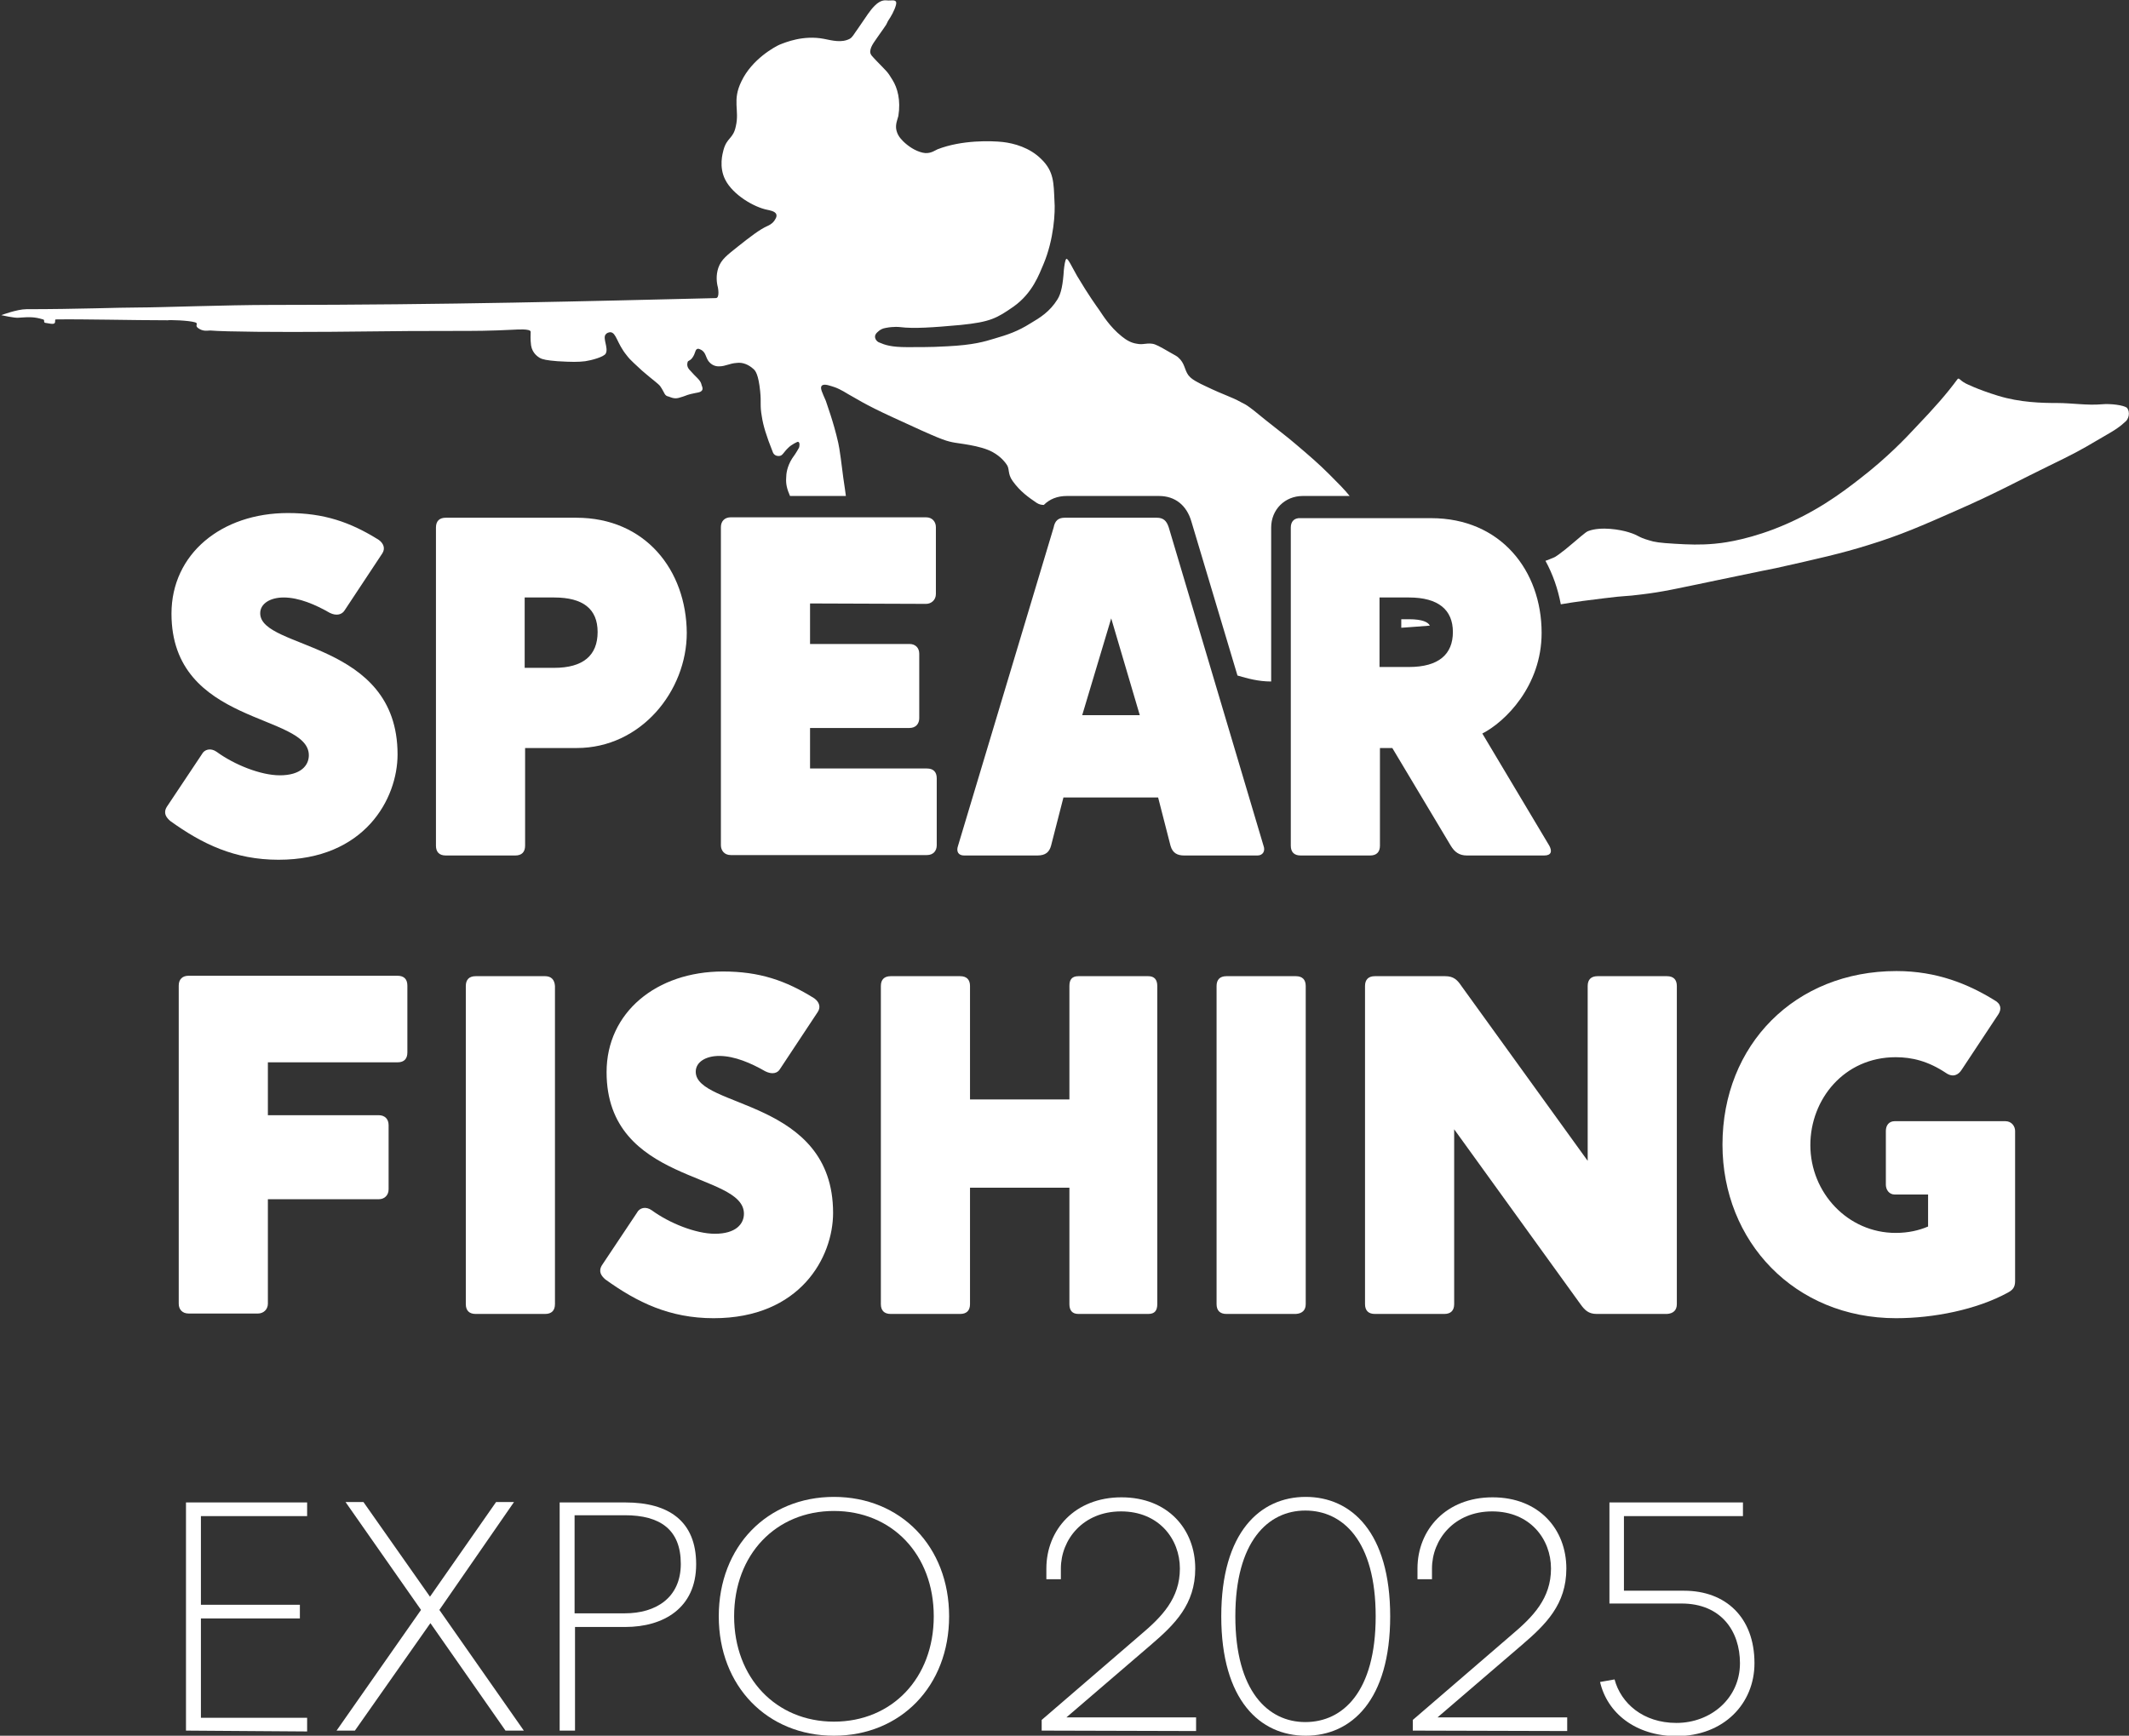
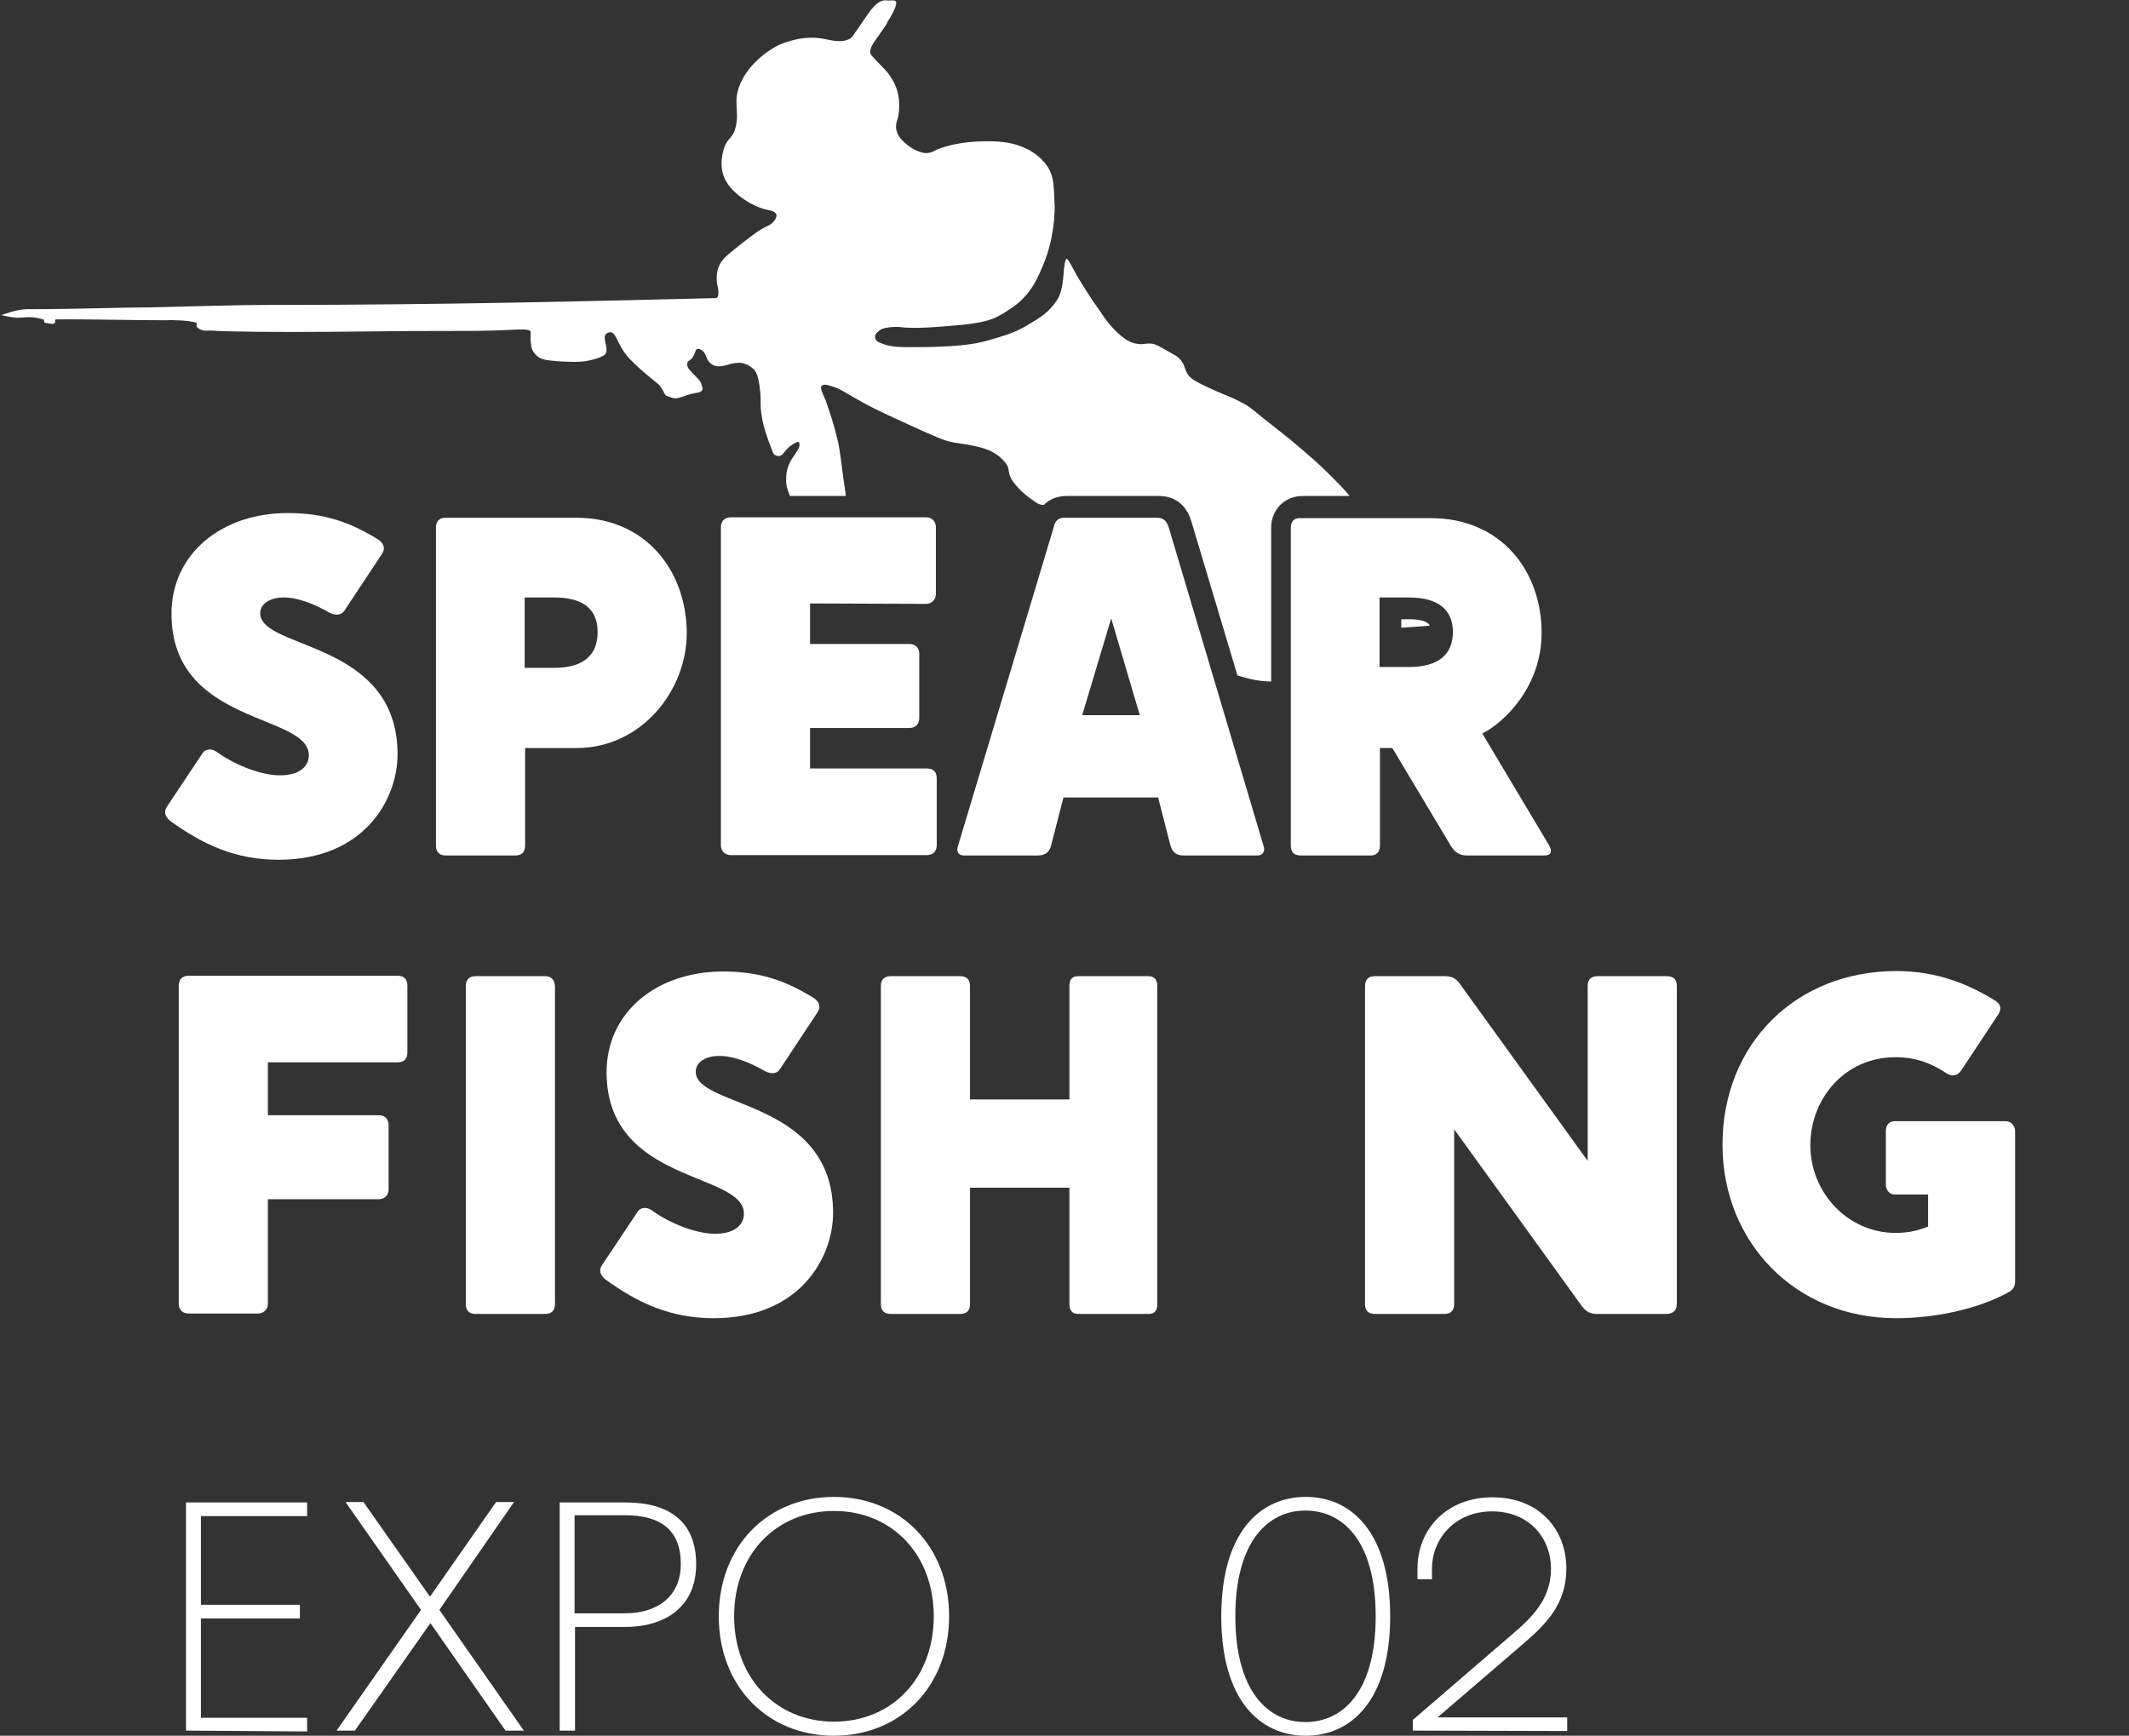
<svg xmlns="http://www.w3.org/2000/svg" version="1.1" id="Layer_1" x="0px" y="0px" viewBox="0 0 499.1 407" style="enable-background:new 0 0 499.1 407;" xml:space="preserve">
  <rect x="0" y="0" width="499.1" height="407" fill="#333333" stroke="none" />
  <style type="text/css">
	.st0{fill:#FFFFFF;}
</style>
  <g id="XMLID_00000018946930609552429240000014807871663497637039_">
    <path class="st0" d="M43.6,405.8v-53.5H72v3.2H47.1v20.8h23.2v3.2H47.1v23.3H72v3.2L43.6,405.8L43.6,405.8z" />
    <path class="st0" d="M83.2,405.8l-4.3,0l19.8-28.3L81,352.2h4.2l15.6,22.2l15.5-22.2h4.2L103,377.5l19.8,28.3h-4.3l-17.6-25.2   L83.2,405.8z" />
    <path class="st0" d="M131.2,405.8v-53.5h15.4c10.2,0,16.6,4.4,16.6,14.5c0,10.3-7.7,14.7-16.6,14.7h-11.8v24.3L131.2,405.8   L131.2,405.8z M134.7,378.3h11.8c7.2,0,13.1-3.6,13.1-11.6s-4.8-11.4-13.1-11.4h-11.8V378.3z" />
    <path class="st0" d="M168.5,379c0-16.4,11.4-28,27-28s27,11.6,27,28s-11.4,28-27,28S168.5,395.4,168.5,379z M218.9,379   c0-14.5-9.8-24.7-23.4-24.7s-23.4,10.2-23.4,24.7c0,14.4,9.8,24.7,23.4,24.7S218.9,393.5,218.9,379z" />
-     <path class="st0" d="M244.2,405.8v-2.5l23.1-19.9c5.1-4.3,9.3-8.6,9.3-15.6c0-6.9-4.9-13.4-13.8-13.4c-8.9,0-14.1,6.6-14.1,13.4   v2.5h-3.4v-2.5c0-9.1,6.7-16.7,17.6-16.7c10.9,0,17.3,7.5,17.3,16.7c0,8.4-4.8,13.1-10.4,17.9l-19.8,17h30.4v3.2L244.2,405.8   L244.2,405.8z" />
    <path class="st0" d="M286.3,379c0-19.7,9.1-28,19.8-28c10.7,0,19.8,8.3,19.8,28s-9.1,28-19.8,28C295.4,407,286.3,398.7,286.3,379z    M322.5,379c0-17.7-7.7-24.8-16.5-24.8c-8.7,0-16.4,7.2-16.4,24.8s7.7,24.8,16.4,24.8C314.8,403.8,322.5,396.7,322.5,379z" />
    <path class="st0" d="M331.2,405.8v-2.5l23.1-19.9c5.1-4.3,9.3-8.6,9.3-15.6c0-6.9-4.9-13.4-13.8-13.4c-8.9,0-14.1,6.6-14.1,13.4   v2.5h-3.4v-2.5c0-9.1,6.7-16.7,17.6-16.7c10.9,0,17.3,7.5,17.3,16.7c0,8.4-4.8,13.1-10.4,17.9l-19.8,17h30.4v3.2L331.2,405.8   L331.2,405.8z" />
-     <path class="st0" d="M375.1,394.4l3.4-0.6c1.5,5.6,6.7,10.2,14.5,10.2c8.1,0,14.9-5.8,14.9-14c0-7.5-4.4-14-13.7-14h-16.9v-23.7   h31.3v3.2h-27.9v17.5h14.1c9.7,0,16.5,6.2,16.5,17c0,9.4-7.1,17.1-18.4,17.1C383.4,407,376.8,401.7,375.1,394.4z" />
  </g>
  <g id="XMLID_163_">
    <g id="XMLID_99_">
      <path id="XMLID_117_" class="st0" d="M93.2,176.9c0-26.8-32.2-24.5-32.2-33.1c0-2.3,2.4-3.7,5.5-3.7c3.6,0,7.5,1.7,10.8,3.6    c1.6,0.8,2.9,0.4,3.5-0.6l8.8-13.3c0.8-1.2,0.3-2.4-0.8-3.2c-6.7-4.2-12.9-6.3-21.3-6.3c-15.6,0-27.3,9.6-27.3,23.6    c0,26.3,32.2,23.3,32.2,33.2c0,2.4-1.9,4.7-6.8,4.7c-4.5,0-10.7-2.5-14.8-5.5c-1.4-1-2.9-0.6-3.5,0.6l-8.2,12.3    c-0.9,1.5-0.1,2.5,0.8,3.3c7.5,5.4,15.1,9.1,25.4,9.1C85.5,201.6,93.2,187.3,93.2,176.9z" />
      <path id="XMLID_169_" class="st0" d="M135.1,121.4h-30.6c-1.4,0-2.3,0.7-2.3,2.3v74.6c0,1.4,0.7,2.3,2.3,2.3h16.3    c1.5,0,2.3-0.8,2.3-2.3v-22.9h12.1c15.1,0,25.8-13.4,25.8-27C160.9,133.7,151.3,121.4,135.1,121.4z M129.9,156.6H123v-16.5h6.9    c6.8,0,10.2,2.7,10.2,8.1C140.1,153.7,136.7,156.6,129.9,156.6z" />
      <path id="XMLID_170_" class="st0" d="M217.1,141.6c1.2,0,2.3-0.9,2.3-2.3v-15.7c0-1.2-0.8-2.3-2.3-2.3h-45.8    c-1.4,0-2.3,0.9-2.3,2.3v74.6c0,1.2,0.8,2.3,2.3,2.3h46c1.5,0,2.3-1,2.3-2.3v-15.7c0-1.5-0.8-2.3-2.3-2.3h-27.4v-9.5h23.3    c1.5,0,2.3-1,2.3-2.3v-15.1c0-1.4-0.9-2.3-2.3-2.3h-23.3v-9.5L217.1,141.6L217.1,141.6z" />
      <path id="XMLID_173_" class="st0" d="M271.2,121.4h-21.6c-1.5,0-2.3,0.7-2.6,2.3l-22.4,74.6c-0.5,1.4,0.1,2.3,1.4,2.3h17.2    c1.9,0,2.8-0.8,3.2-2.3l2.9-11.3h22.2l2.9,11.3c0.5,1.8,1.7,2.3,3.2,2.3h17.2c1.2,0,1.9-1,1.4-2.3l-22.2-74.6    C273.5,122.1,272.7,121.4,271.2,121.4z M253.7,167.7l6.8-22.7l6.7,22.7H253.7z" />
      <path id="XMLID_176_" class="st0" d="M302.6,123.7v74.6c0,1.5,0.8,2.3,2.3,2.3h16.3c1.5,0,2.3-0.8,2.3-2.3v-22.9h2.9l13.7,22.9    c0.9,1.5,2,2.3,3.8,2.3c1.9,0,18.1,0,18.1,0c1.7,0,1.9-1,1.2-2.3l-15.7-26.3c5.3-2.7,13.9-11.1,13.9-23.6    c0-14.6-9.6-26.9-25.9-26.9h-30.6C303.4,121.4,302.6,122.3,302.6,123.7z M323.4,140.1h6.9c6.9,0,10.3,2.9,10.3,8.1    s-3.3,8.2-10.3,8.2h-6.9C323.4,156.5,323.4,142,323.4,140.1z" />
      <path id="XMLID_177_" class="st0" d="M60.5,308c1.2,0,2.3-0.9,2.3-2.3v-24.5h26c1.4,0,2.3-1,2.3-2.3v-15.1c0-1.4-0.9-2.3-2.3-2.3    h-26v-12.4h30.4c1.6,0,2.3-0.9,2.3-2.3v-15.7c0-1.5-0.8-2.3-2.3-2.3H44.2c-1.4,0-2.3,0.8-2.3,2.3v74.6c0,1.4,0.9,2.3,2.3,2.3    L60.5,308L60.5,308z" />
      <path id="XMLID_178_" class="st0" d="M127.8,228.9h-16.3c-1.5,0-2.3,0.8-2.3,2.3v74.6c0,1.5,0.8,2.3,2.3,2.3h16.3    c1.5,0,2.3-0.8,2.3-2.3v-74.6C130,229.7,129.2,228.9,127.8,228.9z" />
      <path id="XMLID_179_" class="st0" d="M195.3,284.4c0-26.8-32.2-24.5-32.2-33.1c0-2.3,2.4-3.7,5.5-3.7c3.6,0,7.5,1.7,10.8,3.6    c1.6,0.8,2.9,0.5,3.5-0.6l8.8-13.3c0.8-1.2,0.3-2.4-0.8-3.2c-6.7-4.2-12.9-6.3-21.4-6.3c-15.6,0-27.3,9.6-27.3,23.6    c0,26.3,32.2,23.3,32.2,33.2c0,2.4-1.9,4.7-6.8,4.7c-4.5,0-10.7-2.5-14.8-5.5c-1.4-1-2.9-0.6-3.5,0.6l-8.2,12.3    c-0.9,1.5-0.1,2.5,0.8,3.3c7.5,5.4,15.1,9.1,25.4,9.1C187.6,309.1,195.3,294.8,195.3,284.4z" />
      <path id="XMLID_180_" class="st0" d="M250.7,305.8c0,1.4,0.6,2.3,2.1,2.3h16.4c1.5,0,2.1-0.8,2.1-2.3v-74.6c0-1.5-0.7-2.3-2.1-2.3    h-16.4c-1.5,0-2.1,0.8-2.1,2.3v26.6h-23.3v-26.6c0-1.5-0.8-2.3-2.3-2.3h-16.3c-1.5,0-2.3,0.8-2.3,2.3v74.6c0,1.5,0.8,2.3,2.3,2.3    h16.3c1.5,0,2.3-0.8,2.3-2.3v-27.3h23.3V305.8z" />
-       <path id="XMLID_181_" class="st0" d="M306.1,305.8v-74.6c0-1.5-0.8-2.3-2.3-2.3h-16.3c-1.5,0-2.3,0.8-2.3,2.3v74.6    c0,1.5,0.8,2.3,2.3,2.3h16.3C305.3,308,306.1,307.2,306.1,305.8z" />
      <path id="XMLID_182_" class="st0" d="M393.1,305.8v-74.6c0-1.5-0.8-2.3-2.3-2.3h-16.3c-1.5,0-2.3,0.8-2.3,2.3v41l-29.6-41    c-1-1.5-1.9-2.3-3.8-2.3h-16.5c-1.5,0-2.3,0.8-2.3,2.3v74.6c0,1.5,0.8,2.3,2.3,2.3h16.3c1.5,0,2.3-0.8,2.3-2.3v-41l29.6,41    c1,1.4,1.9,2.3,3.8,2.3h16.5C392.3,308,393.1,307.2,393.1,305.8z" />
      <path id="XMLID_183_" class="st0" d="M470.1,262.9h-25.9c-1.4,0-2.1,1-2.1,2.3v12.6c0,1.1,0.7,2.3,2.1,2.3h7.8v7.5    c-2.1,0.9-4.6,1.5-7.6,1.5c-11.2,0-20-9.4-20-20.6c0-10.7,7.9-20.6,20-20.6c3.8,0,7.6,0.9,11.8,3.7c1.6,1.1,2.9,0.5,3.7-0.8    l8.6-13c0.7-1.1,0.7-2.4-1-3.3c-6-3.7-13.4-6.8-22.9-6.8c-23.8,0-40.8,17.3-40.8,40.7c0,22.7,16.9,40.7,40.7,40.7    c8.8,0,18.9-2,26.2-6c1.1-0.6,1.7-1.2,1.7-2.7v-35.2C472.4,264.1,471.6,262.9,470.1,262.9z" />
      <path id="XMLID_209_" class="st0" d="M330.3,145.2h-1.8v2c1.7-0.1,4-0.3,6.7-0.5C334.8,145.9,333.5,145.2,330.3,145.2z" />
      <path id="XMLID_210_" class="st0" d="M45.8,75.6c0.8,0.3-0.2,0.7,0.6,1.3c1.2,0.9,2.2,0.6,2.9,0.6c3.6,0.3,15.8,0.4,28.5,0.3    c18.9-0.2,19.6-0.2,28.4-0.2c5.3,0,8.4,0,14.4-0.3c0.3,0,3.8-0.3,3.8,0.5c0,0.9-0.1,1.6,0.1,3.2c0.3,1.9,1.7,2.7,2,2.9    c0.7,0.4,1.7,0.6,4.2,0.8c3.4,0.2,4.8,0.2,6.5,0c1.4-0.2,4.4-1,4.8-1.8c0.7-1.3-0.8-3.6,0-4.5c0.2-0.3,0.7-0.5,1.1-0.5    c1.4,0.1,1.5,2.6,3.8,5.4c0.5,0.6,0.2,0.5,3.6,3.6c2.4,2.1,3.9,3.1,4.3,3.7c1.1,1.6,0.9,2.2,2,2.4c0.3,0.1,1.2,0.6,2.3,0.3    c1.8-0.5,1.6-0.6,2.8-0.9c1.6-0.4,2.3-0.3,2.7-0.9c0.3-0.5-0.2-1.2-0.2-1.5c-0.3-1-1.4-1.7-2.4-2.9c-0.6-0.6-1.1-1.2-0.8-2.2    c0.1-0.4,0.5-0.2,1.1-1c0.8-1.1,0.6-1.9,1.2-2.1c0.4-0.1,0.7,0.2,1,0.3c1,0.7,0.9,1.6,1.6,2.6c1,1.3,2.3,1.2,2.5,1.2    c1.5,0,2.4-0.7,4.1-0.8c1.4-0.2,2.8,0.4,3.9,1.4c0.5,0.4,1.2,1.3,1.6,5.2c0.3,2.9-0.1,3.2,0.4,6c0.3,2,1,4.4,2.6,8.4    c0.3,0.7,1,0.9,1.6,0.8c0.7-0.1,0.9-0.9,2.1-2c0.6-0.6,2.1-1.4,2.2-1.3c0.5,0.1,0.3,1.2,0.2,1.4c-0.6,1.1-1.3,2.1-1.6,2.5    c-1.2,1.9-1.4,3.6-1.4,4.6c-0.1,1.4,0.2,2.6,0.9,4.2h13.1c-0.1-0.9-0.3-2.1-0.6-4.2c-1-8.1-1.1-7.6-1.2-8.3    c-1.1-4.9-2.7-9.1-2.9-9.8c-0.8-1.9-1.5-3.1-0.9-3.6c0.6-0.5,2,0.1,3,0.4c1.4,0.5,3.1,1.6,3.1,1.6c1.7,0.9,3.6,2.3,10.6,5.5    c10.8,5,12,5.4,13.9,5.8c1.3,0.3,6.5,0.7,9.4,2.3c2,1.1,3,2.5,3.2,2.8c0.9,1.1,0.2,2.2,1.5,4c1.8,2.5,3.7,3.8,5.6,5.1    c0.6,0.4,1.2,0.5,1.7,0.5c1.4-1.4,3.2-2.1,5.4-2.1h21.6c3.8,0,6.5,2.2,7.6,6l10.8,36.1c2.4,0.7,4.9,1.4,7.9,1.4v-36.1    c0-4.2,3.2-7.4,7.4-7.4h11c-1.2-1.5-2.6-2.9-4.7-5c-2.6-2.6-4.7-4.4-8-7.2c-2.6-2.2-2.5-2-7-5.6c-4.7-3.9-4.7-3.6-5.6-4.1    c-2.7-1.5-3.6-1.5-8.6-3.9c-2.8-1.3-3.4-1.9-3.9-2.5c-1-1.4-0.8-2.8-2.4-4.2c-0.2-0.2-0.7-0.5-1.8-1.1c-2.6-1.5-3.5-2-4.3-2.1    c-1.5-0.2-2.1,0.3-3.6,0c-1.4-0.2-2.5-0.9-3.5-1.7c-2.9-2.3-4.6-5.2-5.3-6.2c-0.7-1-2.4-3.3-5.2-8c-1.2-2.1-2.1-4.1-2.5-4    c-0.3,0.1-0.5,1.7-0.6,2.6c-0.2,3.2-0.6,5.5-1.5,6.9c-1.8,2.9-4.1,4.3-6.3,5.6c-3,1.9-5.4,2.7-8.5,3.6c-2.3,0.7-4.9,1.5-11,1.8    c-2.5,0.1-2.4,0.2-9.4,0.2c-3.8,0-5.2-0.5-6.6-1.1c-0.6-0.2-1.4-1.2-0.7-2.1c0.2-0.2,0.9-1.1,2.2-1.3c2-0.4,3.4-0.2,3.4-0.2    c3.2,0.4,7.6,0.1,14.2-0.5c7-0.7,8.5-1.6,12.4-4.3c4.5-3.2,6-7.6,7-9.9c2.5-5.9,2.8-12.4,2.6-14.8c-0.2-4.3-0.1-7-3.1-9.9    c-2.7-2.7-6.4-3.7-9-4c-2.8-0.3-9.6-0.5-15.3,1.7c-0.7,0.3-1.8,1.2-3.5,0.8c-1.8-0.4-3.5-1.6-4.6-2.7c-0.9-0.9-1.4-1.7-1.6-2.8    c-0.2-1.2,0.3-2.3,0.5-3.1c0.6-3.7-0.2-6.6-1.4-8.5c-1.2-2-1.3-1.9-3.6-4.3c-1-1.1-1.6-1.5-1.6-2.3c0.1-1.4,1-2.3,3.2-5.5    c1.1-1.5,0.4-0.9,1.5-2.5c0.7-1.1,1.5-2.9,1.4-3.5c-0.1-0.8-1.3-0.4-2.1-0.5c-0.3,0-1.4-0.3-2.9,1.2c-1.3,1.3-1.8,2.3-3.9,5.3    c-1.1,1.5-1.3,2.1-2,2.5c-1.9,1-4.1,0.4-6.1,0c-4.8-0.9-8.9,0.8-10.4,1.4c-0.9,0.4-6.4,3.3-8.9,8.6c-2.2,4.5-0.4,6.7-1.3,10.5    c-0.6,3-2.1,2.6-2.9,5.6c-0.2,0.8-1.1,3.9,0.4,6.9c1.8,3.6,6.8,6.5,9.9,7.1c0.4,0.1,1.9,0.3,2.1,1.1c0.2,0.6-0.4,1.3-0.5,1.5    c-0.6,0.8-1.4,1.1-1.6,1.2c-1.8,0.8-4,2.5-6.9,4.8c-2.5,2-3.9,3-4.6,5c-0.6,1.8-0.4,3.5-0.1,4.6c0,0,0.5,2.5-0.5,2.5    c-29.2,0.7-63.1,1.6-104.3,1.6c-10.3,0-26,0.6-30.9,0.6s-14.4,0.4-26.4,0.4c-2.2,0-5.9,1.4-5.9,1.4s3.1,0.7,4,0.6    c2.8-0.2,3.8-0.2,5.8,0.4c0.5,0.1,0,0.7,0.5,0.8c1.2,0.2,1.6,0.3,2,0.2c0.6-0.2,0.1-1,0.5-1c6.4-0.1,18,0.2,26.2,0.2    C39.7,75,44.2,75.1,45.8,75.6z" />
-       <path id="XMLID_211_" class="st0" d="M498.6,95.6c-0.8-0.6-3.8-1-5.9-0.8c-3.4,0.3-7-0.3-10.4-0.3c-3.5,0-8.7-0.1-13.9-1.7    c-4.9-1.5-7.6-2.9-7.6-2.9c-1.5-0.8-1.5-1.4-1.9-1c-2.5,3.4-5.3,6.6-9.7,11.2c-2.5,2.7-6.8,7.2-13,12c-4.6,3.6-11,8.4-20.4,12    c-7.4,2.8-12.7,3.3-13.9,3.4c-3.3,0.3-6,0.2-9.3,0c-3.5-0.2-4.8-0.4-6-0.8c-2.8-0.8-2.2-1.1-4.8-1.9c-1.9-0.6-6.4-1.4-9.4-0.3    c-0.7,0.2-2.1,1.6-5.4,4.3c-2.8,2.2-2.5,1.8-3.4,2.2c-0.5,0.2-0.9,0.4-1.3,0.5c1.7,3.1,2.9,6.5,3.6,10.2c3.5-0.6,6.7-1,10-1.4    c5.5-0.7,5-0.4,8.8-0.9c5.1-0.6,8-1.3,18.1-3.4c12.4-2.6,10.2-2.1,13.6-2.8c9.8-2.2,15.2-3.4,21.6-5.4c7.5-2.3,12.5-4.5,21.1-8.3    c8.9-3.9,15.1-7.3,21.1-10.2c5.8-2.8,7.8-3.9,11-5.8c3.2-1.9,5.1-2.8,6.9-4.5C499,98.4,499.5,96.7,498.6,95.6z" />
    </g>
  </g>
</svg>